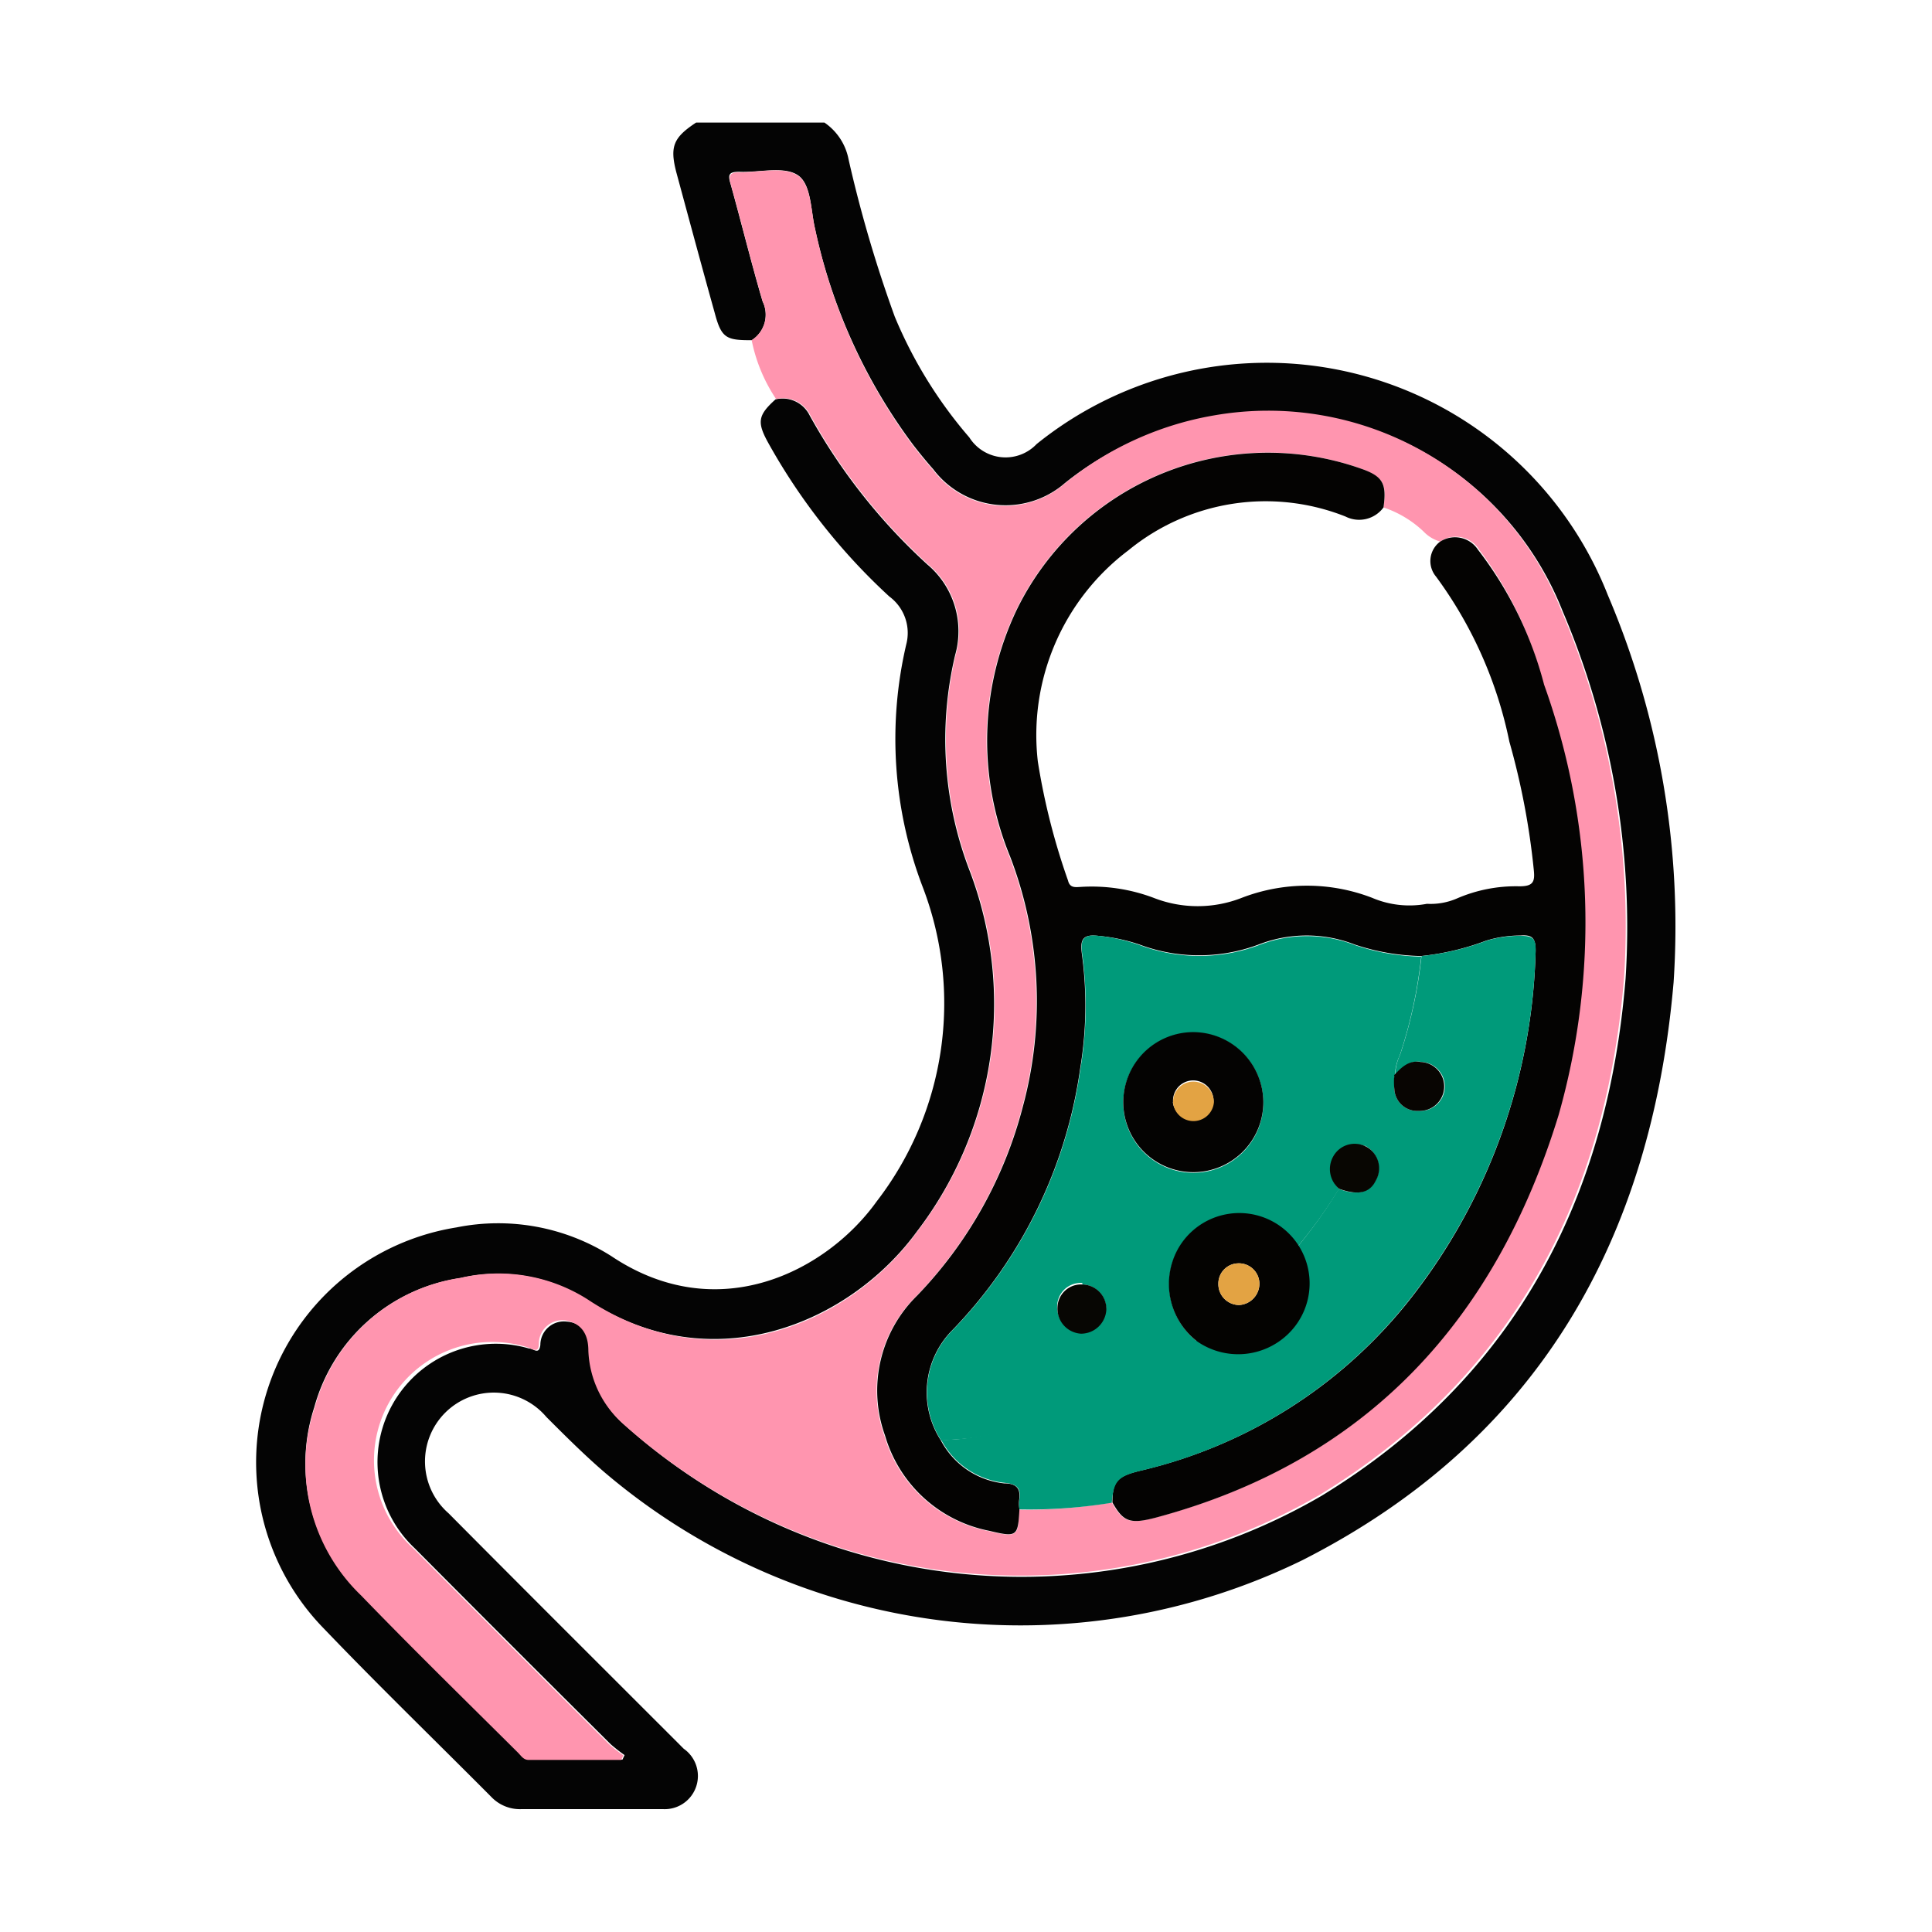
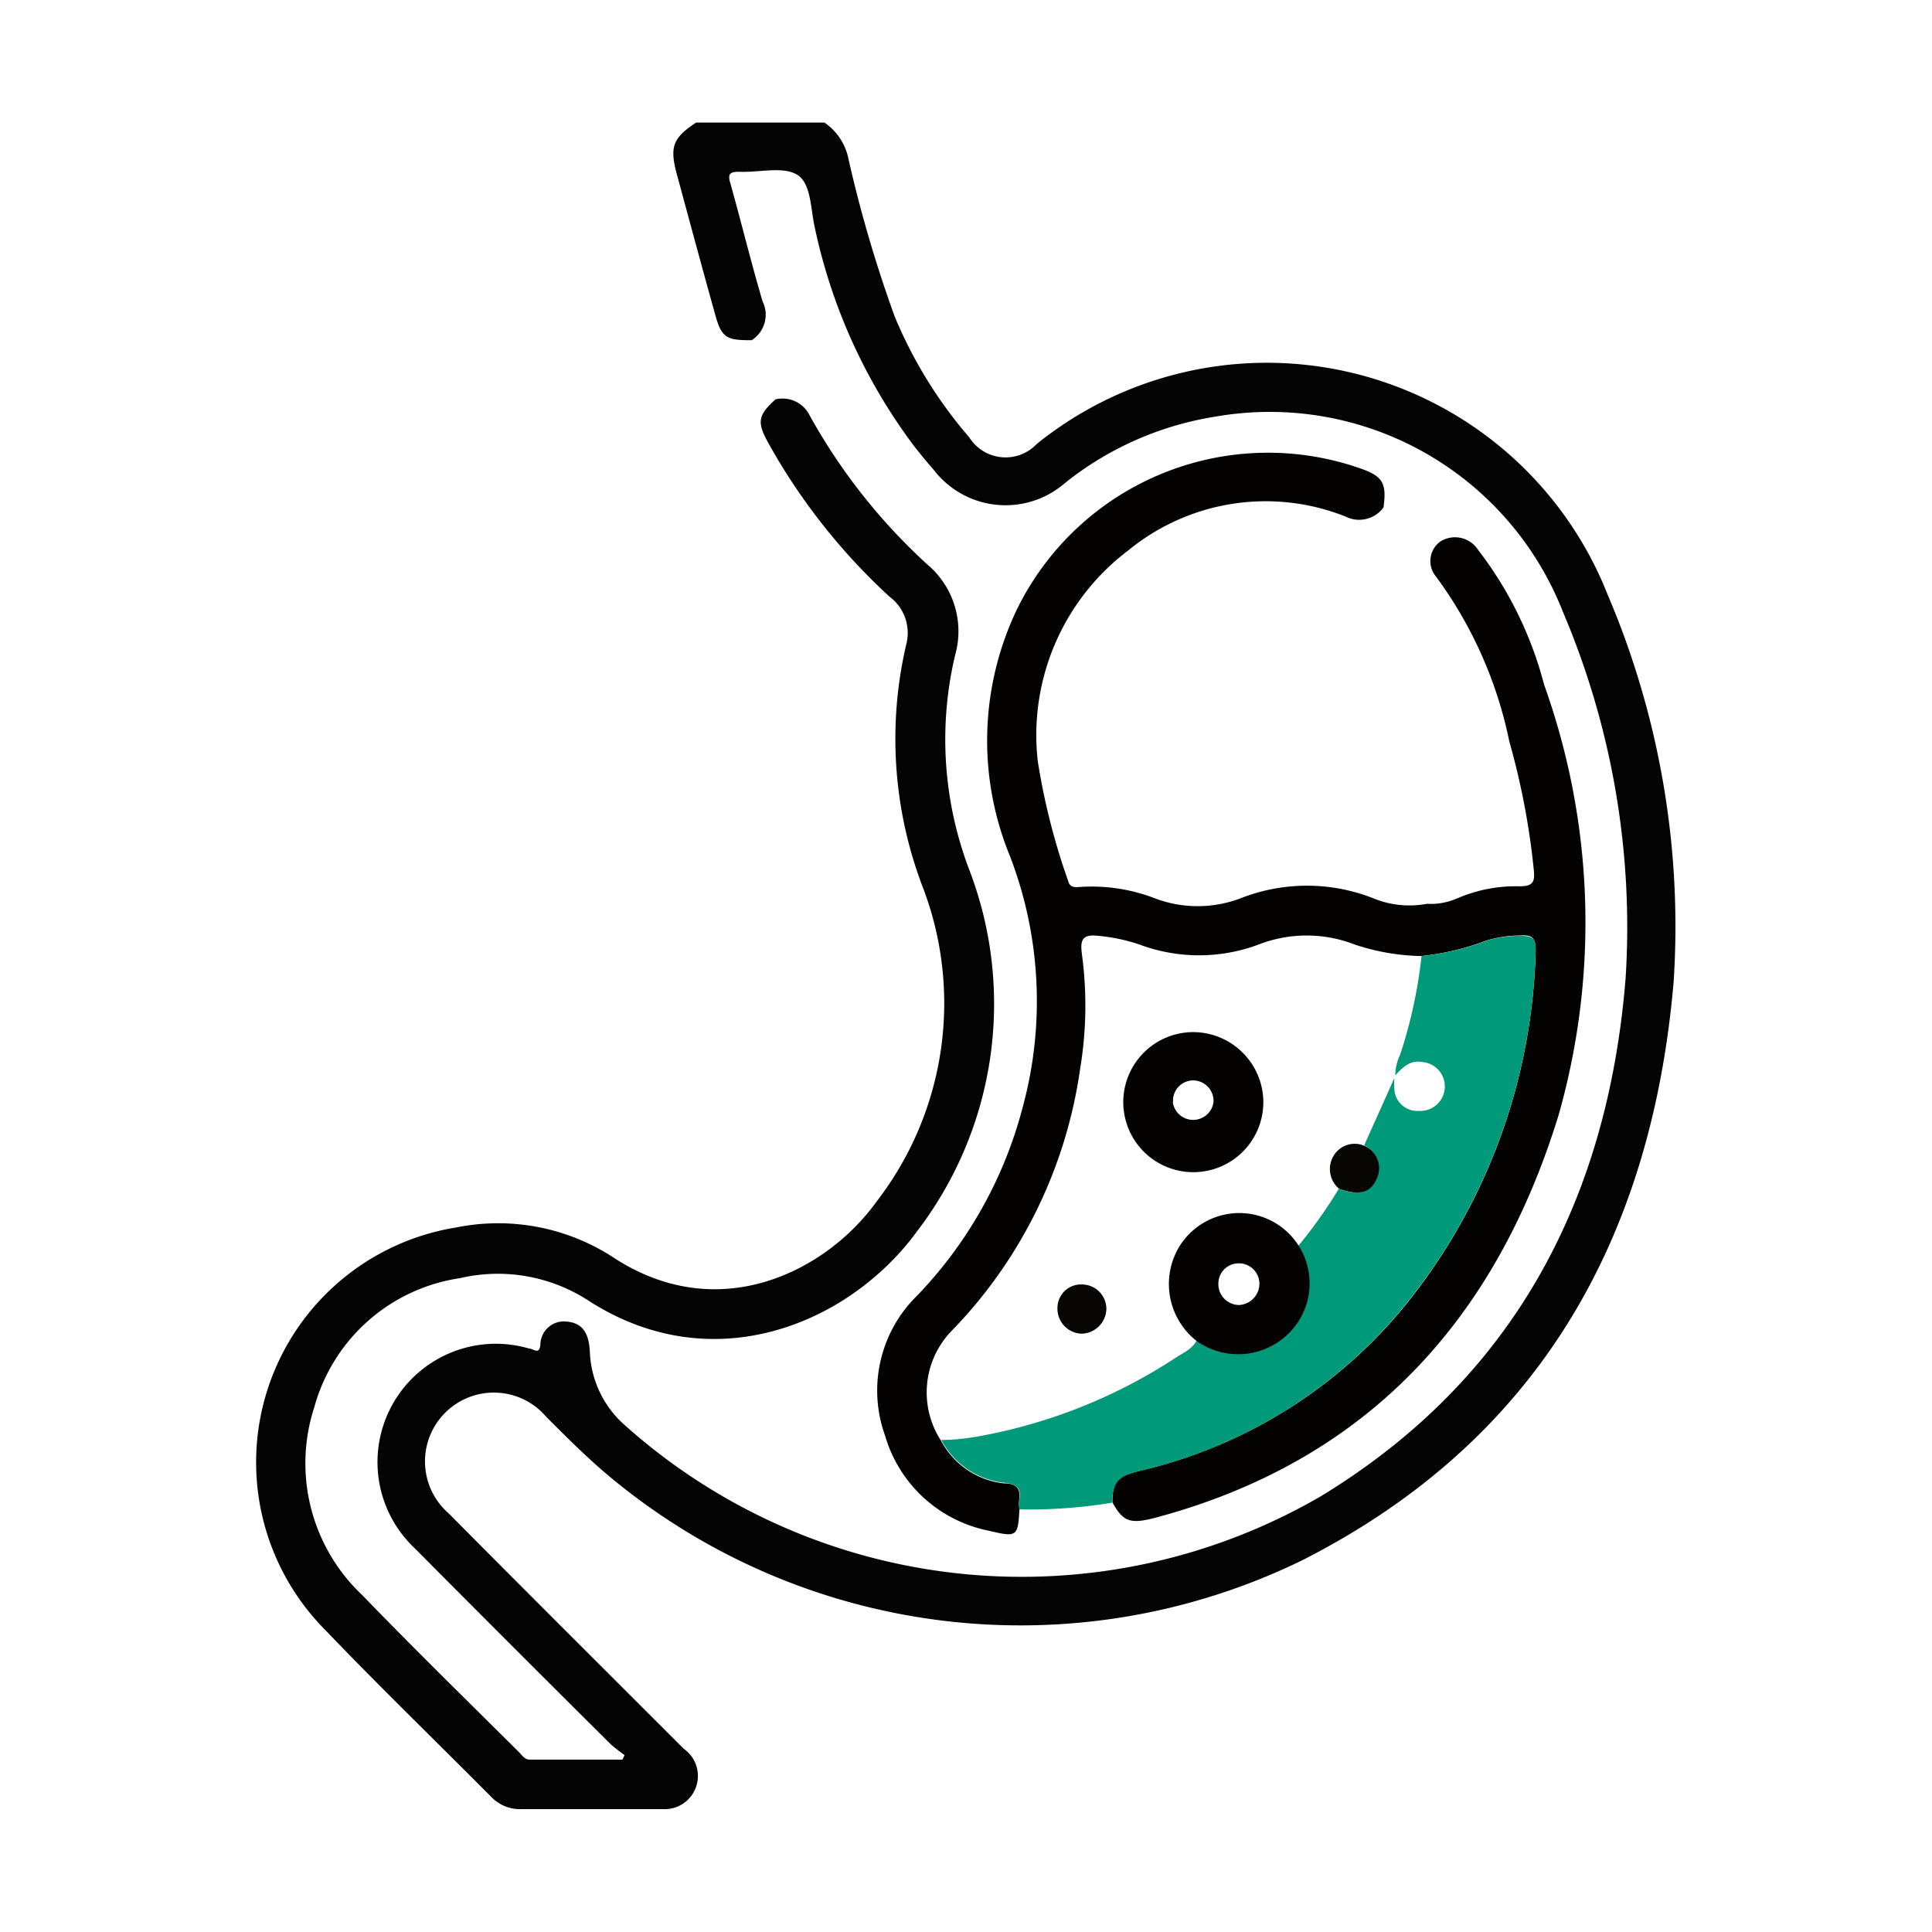
<svg xmlns="http://www.w3.org/2000/svg" id="b1a8efda-2902-4dd6-83f2-d49cbfe05a5c" data-name="Layer 1" viewBox="0 0 64 64">
  <defs>
    <style>.b240b5af-427a-47e7-ae30-6b76d0cac000{fill:#040404;}.b24a7386-e4d5-415a-8d10-d2350ad7e755{fill:#ff95af;}.af8acb97-f37f-4025-8402-1b1f3edc67b5{fill:#040302;}.e742befc-2ea3-496a-bcf2-1bb462e87465{fill:#009a7a;}.b65a1083-5c10-42d3-9d25-019f194c9675{fill:#040301;}.b99c288c-866e-4ef0-b61c-f27d24d220c6{fill:#080602;}.a55e03d9-1797-4469-95d5-eede0bf823ae{fill:#080502;}.a2dd6196-fe57-41c1-9895-f7e292879e64{fill:#070603;}.adb267ef-6acd-4d05-ac67-d70b3646dffa{fill:#e3a343;}</style>
  </defs>
  <path class="b240b5af-427a-47e7-ae30-6b76d0cac000" d="M24.9,11.27c-.83,0-1-.06-1.22-.89-.43-1.54-.85-3.1-1.27-4.65-.23-.87-.11-1.17.65-1.67h4.25a1.91,1.91,0,0,1,.8,1.22,43.15,43.15,0,0,0,1.53,5.21,14.79,14.79,0,0,0,2.47,4,1.42,1.42,0,0,0,2.23.22,12.14,12.14,0,0,1,18.92,5,28,28,0,0,1,2.18,12.83C54.71,41,51,47.69,43.15,51.68A21.26,21.26,0,0,1,20,48.75c-.66-.57-1.28-1.19-1.9-1.81a2.28,2.28,0,1,0-3.24,3.19c2.59,2.61,5.19,5.2,7.79,7.8a1.1,1.1,0,0,1-.68,2H17.27a1.31,1.31,0,0,1-1-.41c-1.85-1.86-3.73-3.68-5.54-5.57a7.88,7.88,0,0,1,4.39-13.29,7,7,0,0,1,5.13.95c3.55,2.38,7.15.48,8.79-1.81a10.75,10.75,0,0,0,1.54-10.38,13.75,13.75,0,0,1-.56-8.07,1.5,1.5,0,0,0-.56-1.59,20.31,20.31,0,0,1-4-5.07c-.39-.7-.36-.93.23-1.46a1,1,0,0,1,1.13.53,19.43,19.43,0,0,0,3.9,4.94,2.89,2.89,0,0,1,.92,3,12.13,12.13,0,0,0,.49,7.17,12.4,12.4,0,0,1-1.76,11.93c-2.19,3-6.73,5-10.93,2.25a5.51,5.51,0,0,0-4.2-.71,5.9,5.9,0,0,0-4.83,4.28A6,6,0,0,0,12,52.84c1.7,1.76,3.46,3.48,5.2,5.21.1.1.18.24.35.24h3.07l.07-.15a5.63,5.63,0,0,1-.46-.36q-3.26-3.24-6.49-6.49a3.92,3.92,0,0,1,3.78-6.62c.15,0,.34.23.38-.12a.78.78,0,0,1,.88-.77c.56.05.73.44.76,1a3.4,3.4,0,0,0,1.09,2.37,19.72,19.72,0,0,0,23.15,2.4c6.39-3.9,9.48-9.83,10.07-17.14a26.67,26.67,0,0,0-2.08-12.15,10.43,10.43,0,0,0-11.5-6.46A10.63,10.63,0,0,0,35.28,16a3,3,0,0,1-4.36-.45c-.23-.26-.45-.53-.66-.8A18.4,18.4,0,0,1,27,7.58c-.15-.63-.12-1.5-.59-1.79s-1.26-.07-1.92-.1c-.33,0-.39.08-.29.4.36,1.29.68,2.6,1.06,3.89A1,1,0,0,1,24.9,11.27Z" />
-   <path class="b24a7386-e4d5-415a-8d10-d2350ad7e755" d="M24.9,11.27A1,1,0,0,0,25.27,10c-.38-1.29-.7-2.6-1.06-3.89-.1-.32,0-.41.29-.4.66,0,1.46-.2,1.92.1S26.86,7,27,7.58a18.4,18.4,0,0,0,3.25,7.19c.21.27.43.54.66.8a3,3,0,0,0,4.36.45,10.63,10.63,0,0,1,4.95-2.26,10.43,10.43,0,0,1,11.5,6.46,26.67,26.67,0,0,1,2.08,12.15c-.59,7.31-3.68,13.24-10.07,17.14a19.72,19.72,0,0,1-23.15-2.4,3.4,3.4,0,0,1-1.09-2.37c0-.51-.2-.9-.76-1a.78.78,0,0,0-.88.77c0,.35-.23.16-.38.12A3.92,3.92,0,0,0,13.7,51.3q3.24,3.26,6.49,6.49a5.63,5.63,0,0,0,.46.36l-.07.15H17.51c-.17,0-.25-.14-.35-.24-1.74-1.73-3.5-3.45-5.2-5.21a6,6,0,0,1-1.53-6.24,5.9,5.9,0,0,1,4.83-4.28,5.51,5.51,0,0,1,4.2.71c4.2,2.8,8.74.79,10.93-2.25a12.4,12.4,0,0,0,1.76-11.93,12.13,12.13,0,0,1-.49-7.17,2.89,2.89,0,0,0-.92-3,19.43,19.43,0,0,1-3.9-4.94,1,1,0,0,0-1.13-.53A5.41,5.41,0,0,1,24.9,11.27Zm22.81,6.67a1.2,1.2,0,0,1-.55-.33,3.56,3.56,0,0,0-1.33-.8c.11-.79,0-1-.73-1.28a9.26,9.26,0,0,0-11.43,4.66,10.07,10.07,0,0,0-.23,8.19,13.39,13.39,0,0,1,.42,8.3,14.13,14.13,0,0,1-3.5,6.25,4.4,4.4,0,0,0-1.06,4.64,4.49,4.49,0,0,0,3.45,3.15c.94.22,1,.19,1-.71a16.76,16.76,0,0,0,3.08-.24c.36.64.58.73,1.45.5,7-1.88,11.25-6.56,13.33-13.33a23.33,23.33,0,0,0-.48-14.26A12.44,12.44,0,0,0,49,18.21.91.91,0,0,0,47.71,17.94Z" />
  <path class="af8acb97-f37f-4025-8402-1b1f3edc67b5" d="M33.77,50c-.05.9-.08.93-1,.71a4.49,4.49,0,0,1-3.45-3.15,4.4,4.4,0,0,1,1.06-4.64,14.13,14.13,0,0,0,3.5-6.25,13.39,13.39,0,0,0-.42-8.3,10.07,10.07,0,0,1,.23-8.19A9.26,9.26,0,0,1,45.1,15.53c.71.25.84.49.73,1.28a1,1,0,0,1-1.26.3,7.17,7.17,0,0,0-7.19,1.12,7.66,7.66,0,0,0-3,7,22.22,22.22,0,0,0,1,3.94c.06.25.24.22.42.21a5.82,5.82,0,0,1,2.41.36,4,4,0,0,0,2.93,0,6,6,0,0,1,4.31,0,3.15,3.15,0,0,0,1.82.2,2.2,2.2,0,0,0,1-.18,4.91,4.91,0,0,1,2.06-.4c.45,0,.52-.14.48-.53A24.51,24.51,0,0,0,50,24.57a13.9,13.9,0,0,0-2.43-5.47.8.8,0,0,1,.14-1.16.91.91,0,0,1,1.25.27,12.44,12.44,0,0,1,2.19,4.47,23.33,23.33,0,0,1,.48,14.26C49.55,43.71,45.3,48.39,38.3,50.27c-.87.23-1.09.14-1.45-.5,0-.73.18-.88,1-1.07a16,16,0,0,0,8.7-5.46A19.42,19.42,0,0,0,50.87,31.5c0-.44-.12-.54-.51-.51a3.86,3.86,0,0,0-1.13.17,8.5,8.5,0,0,1-2.16.51,7.35,7.35,0,0,1-2.19-.38,4.39,4.39,0,0,0-3.19,0,5.63,5.63,0,0,1-3.94,0A5.88,5.88,0,0,0,36.37,31c-.53-.06-.59.15-.53.61a12.74,12.74,0,0,1-.06,3.8,15.57,15.57,0,0,1-4.23,8.65,2.93,2.93,0,0,0-.38,3.66,2.69,2.69,0,0,0,2.1,1.42c.39,0,.55.16.49.55A1.22,1.22,0,0,0,33.77,50Z" />
  <path class="e742befc-2ea3-496a-bcf2-1bb462e87465" d="M33.77,50a1.22,1.22,0,0,1,0-.33c.06-.39-.1-.51-.49-.55a2.69,2.69,0,0,1-2.1-1.42c.43,0,.87-.05,1.29-.13A17.56,17.56,0,0,0,38.91,45c.27-.18.58-.3.74-.61a2.38,2.38,0,0,0,3-.21A2.35,2.35,0,0,0,43,41.28a15.92,15.92,0,0,0,1.35-1.9c.59.23,1,.14,1.22-.28a.84.84,0,0,0-.38-1.16l1-2.23a2.29,2.29,0,0,0,0,.37.76.76,0,0,0,.81.72.81.81,0,0,0,.1-1.62c-.39-.07-.64.18-.88.44a1.62,1.62,0,0,1,.16-.68,15.76,15.76,0,0,0,.71-3.27,8.5,8.5,0,0,0,2.16-.51A3.86,3.86,0,0,1,50.36,31c.39,0,.53.07.51.51a19.42,19.42,0,0,1-4.34,11.74,16,16,0,0,1-8.7,5.46c-.8.19-.94.34-1,1.07A16.76,16.76,0,0,1,33.77,50Z" />
-   <path class="e742befc-2ea3-496a-bcf2-1bb462e87465" d="M44.36,39.38A15.92,15.92,0,0,1,43,41.28a2.34,2.34,0,0,0-4,.16,2.4,2.4,0,0,0,.66,3c-.16.31-.47.43-.74.61a17.56,17.56,0,0,1-6.45,2.54c-.42.08-.86.09-1.29.13a2.93,2.93,0,0,1,.38-3.66,15.57,15.57,0,0,0,4.23-8.65,12.74,12.74,0,0,0,.06-3.8c-.06-.46,0-.67.53-.61a5.88,5.88,0,0,1,1.38.31,5.63,5.63,0,0,0,3.94,0,4.39,4.39,0,0,1,3.19,0,7.35,7.35,0,0,0,2.19.38,15.76,15.76,0,0,1-.71,3.27,1.62,1.62,0,0,0-.16.68.1.1,0,0,1,0,.09c-.33.74-.66,1.48-1,2.23a.84.84,0,0,0-1,.36A.85.85,0,0,0,44.36,39.38ZM41.85,36.5a2.32,2.32,0,1,0-2.3,2.35A2.32,2.32,0,0,0,41.85,36.5Zm-6,6a.78.78,0,0,0-.83.76.83.83,0,0,0,.78.87.84.84,0,0,0,.84-.83A.81.81,0,0,0,35.86,42.55Z" />
  <path class="b65a1083-5c10-42d3-9d25-019f194c9675" d="M39.65,44.43a2.4,2.4,0,0,1-.66-3,2.33,2.33,0,1,1,3.66,2.78A2.38,2.38,0,0,1,39.65,44.43Zm2.07-1.91a.68.68,0,0,0-.71-.67.67.67,0,0,0-.65.68.69.69,0,0,0,.69.7A.71.71,0,0,0,41.72,42.52Z" />
  <path class="b99c288c-866e-4ef0-b61c-f27d24d220c6" d="M44.36,39.38a.85.85,0,0,1-.19-1.08.81.81,0,1,1,1.41.8C45.38,39.52,45,39.61,44.36,39.38Z" />
-   <path class="a55e03d9-1797-4469-95d5-eede0bf823ae" d="M46.18,35.71a.1.1,0,0,0,0-.09c.24-.26.49-.51.88-.44A.81.81,0,0,1,47,36.8a.76.76,0,0,1-.81-.72A2.29,2.29,0,0,1,46.18,35.71Z" />
  <path class="af8acb97-f37f-4025-8402-1b1f3edc67b5" d="M41.85,36.5a2.32,2.32,0,1,1-2.33-2.31A2.33,2.33,0,0,1,41.85,36.5Zm-3,0a.68.68,0,0,0,1.35,0,.68.68,0,0,0-.67-.71A.67.67,0,0,0,38.86,36.52Z" />
  <path class="a2dd6196-fe57-41c1-9895-f7e292879e64" d="M35.86,42.55a.81.81,0,0,1,.79.8.84.84,0,0,1-.84.83.83.83,0,0,1-.78-.87A.78.78,0,0,1,35.86,42.55Z" />
-   <path class="adb267ef-6acd-4d05-ac67-d70b3646dffa" d="M41.72,42.52a.71.71,0,0,1-.67.71.69.69,0,0,1-.69-.7.67.67,0,0,1,.65-.68A.68.68,0,0,1,41.72,42.52Z" />
-   <path class="adb267ef-6acd-4d05-ac67-d70b3646dffa" d="M38.86,36.52a.67.67,0,0,1,.68-.69.68.68,0,0,1,.67.71.68.68,0,0,1-1.35,0Z" />
</svg>